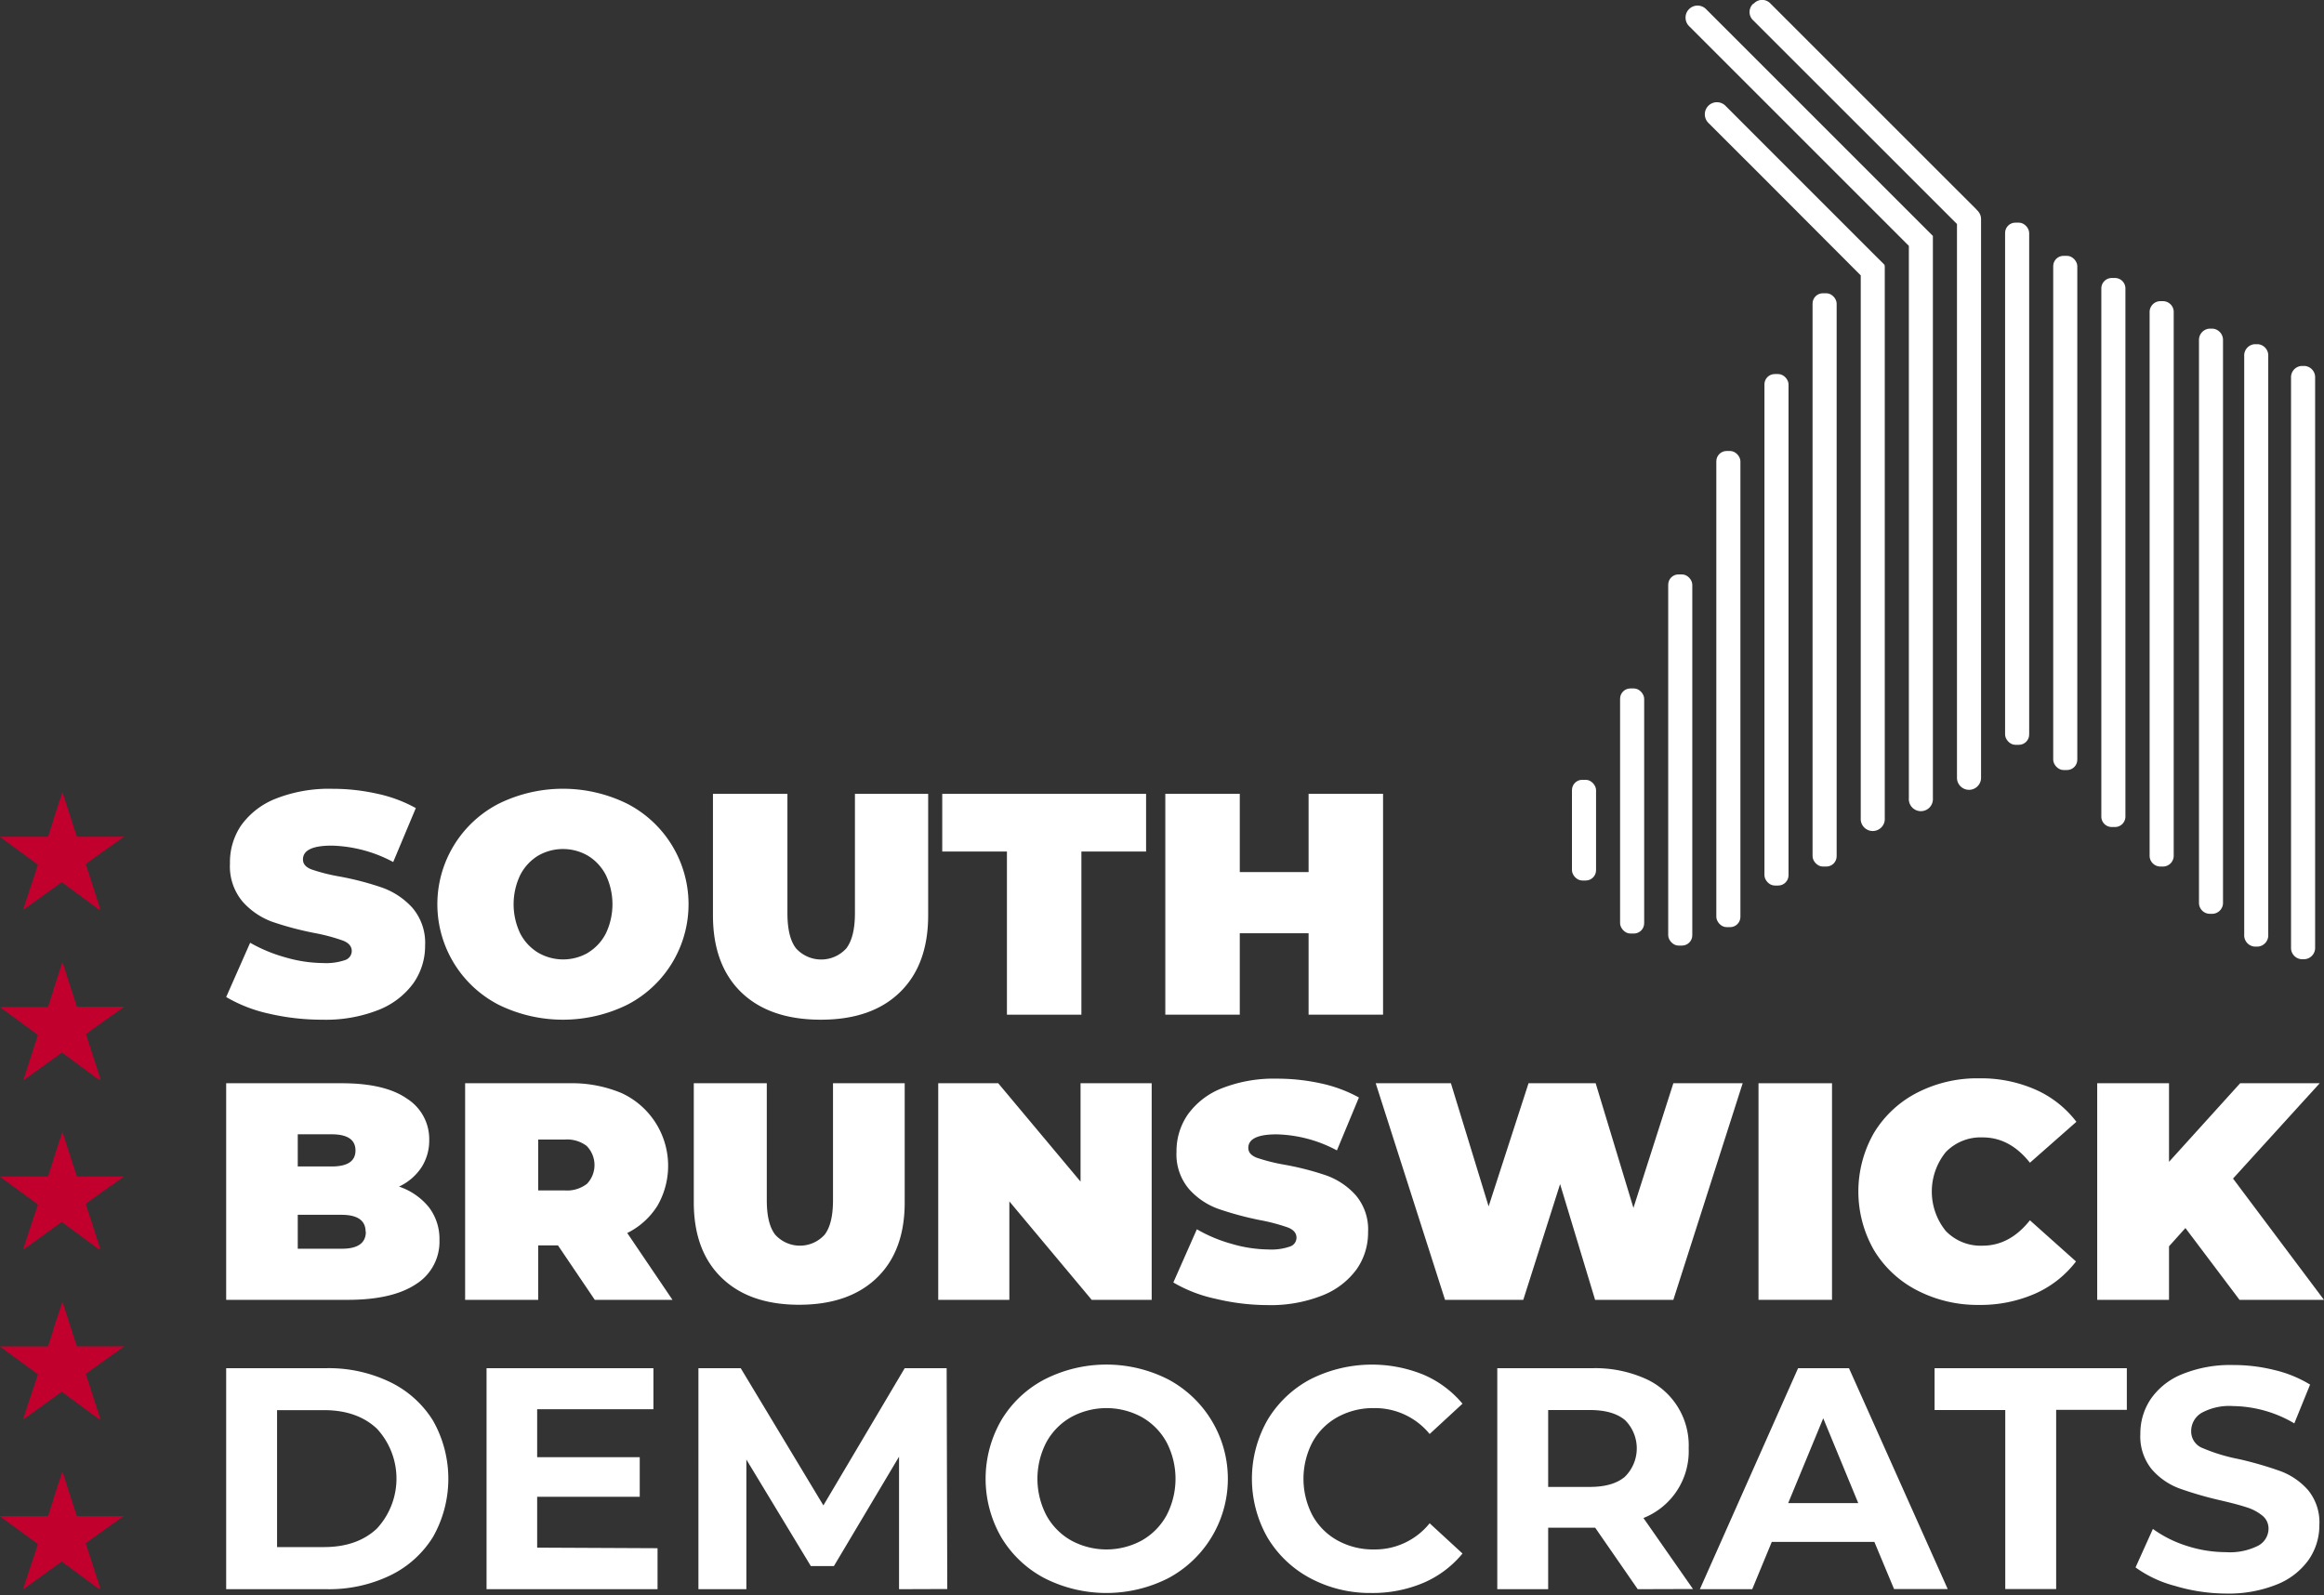
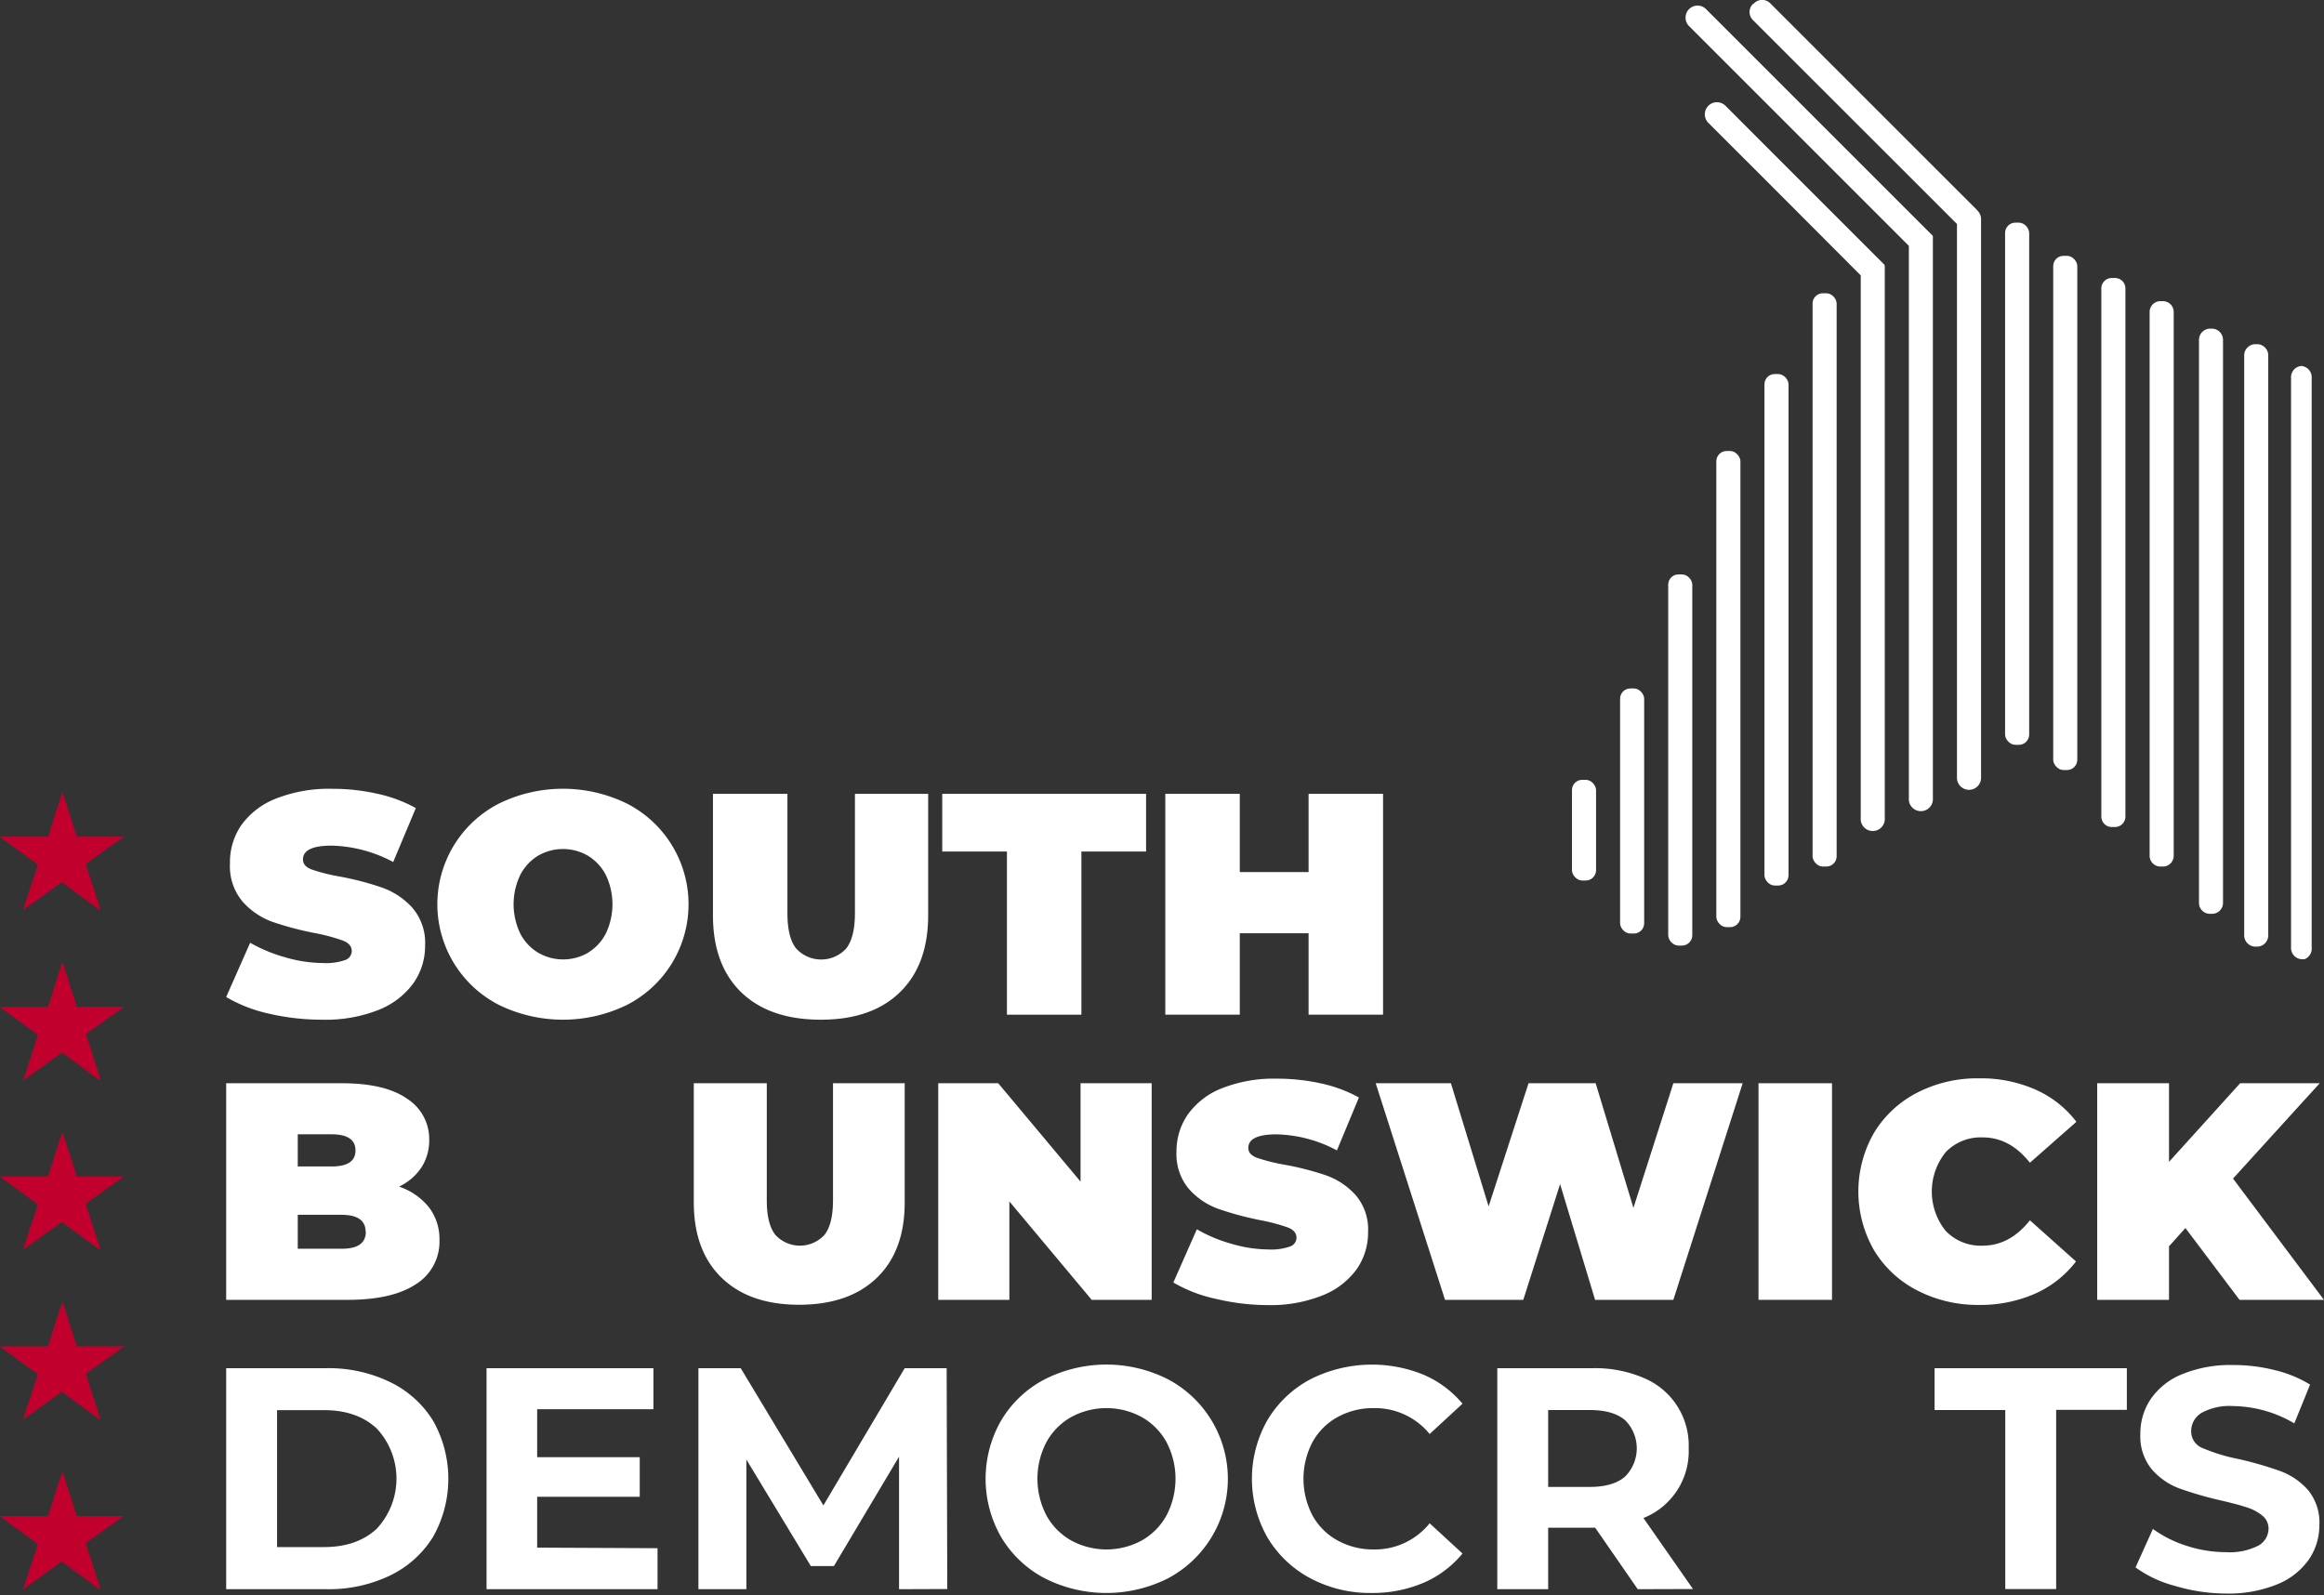
<svg xmlns="http://www.w3.org/2000/svg" viewBox="0 0 411.01 282.15">
  <rect x="0" y="0" width="411.01" height="282.15" fill="#333333" stroke="none" />
  <defs>
    <style>.cls-1{fill:#fff;}.cls-2{fill:#c2002e;}</style>
  </defs>
  <g id="Layer_2" data-name="Layer 2">
    <g id="Layer_2-2" data-name="Layer 2">
      <rect class="cls-1" x="278.01" y="137.93" width="4.26" height="17.81" rx="1.82" />
      <rect class="cls-1" x="286.52" y="121.77" width="4.26" height="43.35" rx="1.82" />
      <rect class="cls-1" x="295.03" y="101.6" width="4.26" height="65.65" rx="1.82" />
      <rect class="cls-1" x="303.54" y="79.77" width="4.26" height="84.22" rx="1.82" />
      <rect class="cls-1" x="312.05" y="66.16" width="4.26" height="90.47" rx="1.82" />
      <rect class="cls-1" x="320.56" y="51.87" width="4.26" height="101.4" rx="1.82" />
      <path class="cls-1" d="M341.84,41.73V141.2a2.13,2.13,0,1,1-4.25,0V43.49L298.72,4.62a2.09,2.09,0,0,1-.62-1.51,2.09,2.09,0,0,1,.62-1.5,2.12,2.12,0,0,1,3,0Z" />
      <path class="cls-1" d="M350.36,38.75v98.82a2.13,2.13,0,1,1-4.26,0V39.62L310,3.54a2,2,0,0,1,0-2.82L310.2.6a2,2,0,0,1,2.89,0l9.7,9.7L349.5,37l.16.19.08.06.17.21A2.13,2.13,0,0,1,350.36,38.75Z" />
      <path class="cls-1" d="M333.33,47.38v97.33a2.13,2.13,0,1,1-4.25,0v-96h0L311.76,31.35l-9.64-9.63a2.13,2.13,0,0,1,3.05-3l9.58,9.59,17,17L333,46.55l.28.29A1.9,1.9,0,0,1,333.33,47.38Z" />
      <rect class="cls-1" x="354.61" y="39.38" width="4.26" height="92.36" rx="1.82" />
      <rect class="cls-1" x="363.12" y="45.25" width="4.26" height="90.95" rx="1.82" />
      <path class="cls-1" d="M374.06,146.28h-.6a1.85,1.85,0,0,1-1.83-1.87V51.05a1.85,1.85,0,0,1,1.83-1.88h.6a1.85,1.85,0,0,1,1.83,1.88v93.36A1.85,1.85,0,0,1,374.06,146.28Z" />
      <path class="cls-1" d="M382.58,153.27H382a1.92,1.92,0,0,1-1.83-2v-96a1.92,1.92,0,0,1,1.83-2h.61a1.91,1.91,0,0,1,1.82,2v96A1.91,1.91,0,0,1,382.58,153.27Z" />
      <path class="cls-1" d="M391.33,161.63h-.61a1.94,1.94,0,0,1-1.82-2V60.13a2,2,0,0,1,1.82-2h.61a2,2,0,0,1,1.82,2V159.6A1.94,1.94,0,0,1,391.33,161.63Z" />
      <path class="cls-1" d="M399.33,167.43h-.61a2,2,0,0,1-1.82-2.11V63a2,2,0,0,1,1.82-2.12h.61A2,2,0,0,1,401.15,63V165.32A2,2,0,0,1,399.33,167.43Z" />
-       <path class="cls-1" d="M407.57,169.66H407a2,2,0,0,1-1.82-2.09V66.81A2,2,0,0,1,407,64.73h.61a2,2,0,0,1,1.83,2.08V167.57A2,2,0,0,1,407.57,169.66Z" />
+       <path class="cls-1" d="M407.57,169.66H407a2,2,0,0,1-1.82-2.09V66.81A2,2,0,0,1,407,64.73a2,2,0,0,1,1.83,2.08V167.57A2,2,0,0,1,407.57,169.66Z" />
      <line class="cls-1" x1="312.99" y1="48.66" x2="312.62" y2="48.86" />
      <path class="cls-1" d="M47.52,179.28A25.76,25.76,0,0,1,40,176.35l4.24-9.6a27.06,27.06,0,0,0,6.25,2.59,24.51,24.51,0,0,0,6.65,1,10.33,10.33,0,0,0,3.9-.53,1.7,1.7,0,0,0,1.17-1.59c0-.82-.51-1.43-1.53-1.84a32.49,32.49,0,0,0-5-1.34,56.46,56.46,0,0,1-7.54-2,13,13,0,0,1-5.24-3.57,9.69,9.69,0,0,1-2.23-6.73A11.62,11.62,0,0,1,42.64,146a13.69,13.69,0,0,1,6.17-4.75,25.64,25.64,0,0,1,10-1.73,36,36,0,0,1,7.9.87,24.72,24.72,0,0,1,6.83,2.54l-4,9.54a24.27,24.27,0,0,0-10.88-2.9q-5.08,0-5.08,2.45c0,.79.5,1.37,1.51,1.76a32.22,32.22,0,0,0,5,1.26A52.19,52.19,0,0,1,67.59,157a13.2,13.2,0,0,1,5.33,3.55,9.52,9.52,0,0,1,2.26,6.69,11.43,11.43,0,0,1-2.07,6.67A13.94,13.94,0,0,1,67,178.61a25.34,25.34,0,0,1-10,1.75A41.33,41.33,0,0,1,47.52,179.28Z" />
      <path class="cls-1" d="M88.23,177.74a20,20,0,0,1,0-35.6,25.72,25.72,0,0,1,22.66,0,20,20,0,0,1,0,35.6,25.81,25.81,0,0,1-22.66,0ZM104,168.5a8.5,8.5,0,0,0,3.15-3.4,12,12,0,0,0,0-10.32,8.59,8.59,0,0,0-3.15-3.41,8.8,8.8,0,0,0-8.87,0A8.62,8.62,0,0,0,92,154.78a12,12,0,0,0,0,10.32,8.52,8.52,0,0,0,3.16,3.4,8.8,8.8,0,0,0,8.87,0Z" />
      <path class="cls-1" d="M131.09,175.51q-5-4.86-5-13.62V140.41h13.17V161.5q0,4.31,1.53,6.25a6,6,0,0,0,8.88,0q1.53-2,1.53-6.25V140.41h12.95v21.48q0,8.76-5,13.62t-14,4.85Q136.12,180.36,131.09,175.51Z" />
      <path class="cls-1" d="M178.08,150.62H166.64V140.41h36.05v10.21H191.25v28.85H178.08Z" />
      <path class="cls-1" d="M244.6,140.41v39.06H231.43v-14.4H219.26v14.4H206.09V140.41h13.17v13.84h12.17V140.41Z" />
      <path class="cls-1" d="M75.86,213.54a9.22,9.22,0,0,1,1.86,5.8,8.84,8.84,0,0,1-4.16,7.8q-4.16,2.76-12,2.77H40V191.6H60.43q7.67,0,11.57,2.74a8.46,8.46,0,0,1,3.91,7.28,8.8,8.8,0,0,1-1.34,4.81,9.63,9.63,0,0,1-4,3.45A11.52,11.52,0,0,1,75.86,213.54Zm-23.2-12.91v5.69h6q4.22,0,4.21-2.84t-4.21-2.85Zm12,17.24c0-2-1.43-3-4.27-3H52.66v6h7.77C63.27,220.88,64.7,219.87,64.7,217.87Z" />
-       <path class="cls-1" d="M98.68,220.28h-3.5v9.63H82.26V191.6H100.7a22.75,22.75,0,0,1,9.25,1.75,14.16,14.16,0,0,1,6.35,19.87,13.19,13.19,0,0,1-5.37,4.87l8,11.82H105.19Zm5.14-17.54a5.71,5.71,0,0,0-3.94-1.18h-4.7v9h4.7a5.76,5.76,0,0,0,3.94-1.18,4.81,4.81,0,0,0,0-6.62Z" />
      <path class="cls-1" d="M127.62,226q-4.92-4.76-4.92-13.35V191.6h12.91v20.69q0,4.22,1.51,6.12a5.89,5.89,0,0,0,8.7,0q1.5-1.91,1.5-6.12V191.6H160v21.07q0,8.6-4.93,13.35t-13.73,4.76Q132.54,230.78,127.62,226Z" />
      <path class="cls-1" d="M203.68,191.6v38.31H193.07L178.51,212.5v17.41H165.93V191.6h10.61L191.1,209V191.6Z" />
      <path class="cls-1" d="M214.93,229.71a25,25,0,0,1-7.42-2.87l4.16-9.41A26.21,26.21,0,0,0,217.8,220a23.87,23.87,0,0,0,6.51,1,10,10,0,0,0,3.83-.52,1.65,1.65,0,0,0,1.15-1.56q0-1.2-1.5-1.8a33.38,33.38,0,0,0-5-1.32,56.54,56.54,0,0,1-7.38-2,12.65,12.65,0,0,1-5.15-3.51,9.48,9.48,0,0,1-2.19-6.59,11.37,11.37,0,0,1,2-6.57,13.39,13.39,0,0,1,6.05-4.65,25.09,25.09,0,0,1,9.76-1.69,35.87,35.87,0,0,1,7.75.84,24.67,24.67,0,0,1,6.7,2.49l-3.89,9.36a23.66,23.66,0,0,0-10.67-2.84q-5,0-5,2.4c0,.77.5,1.34,1.48,1.73a32.16,32.16,0,0,0,4.87,1.23,50.7,50.7,0,0,1,7.39,1.89,12.79,12.79,0,0,1,5.22,3.47,9.33,9.33,0,0,1,2.22,6.57,11.29,11.29,0,0,1-2,6.54,13.66,13.66,0,0,1-6.05,4.65,24.76,24.76,0,0,1-9.77,1.72A39.7,39.7,0,0,1,214.93,229.71Z" />
      <path class="cls-1" d="M308.2,191.6l-12.26,38.31H282.1l-6.19-20.47-6.51,20.47H255.56L243.3,191.6h13.3l6.67,21.78,7.06-21.78H282.2l6.68,22.05,7.06-22.05Z" />
      <path class="cls-1" d="M311,191.6H324v38.31H311Z" />
      <path class="cls-1" d="M339.06,228.24a19.08,19.08,0,0,1-7.64-7.12,20.86,20.86,0,0,1,0-20.74,19.13,19.13,0,0,1,7.64-7.11A23.19,23.19,0,0,1,350,190.73a23.93,23.93,0,0,1,10,2,18.46,18.46,0,0,1,7.22,5.69L359,205.66q-3.55-4.49-8.37-4.48a8.56,8.56,0,0,0-6.51,2.6,11.08,11.08,0,0,0,0,13.95,8.56,8.56,0,0,0,6.51,2.6q4.81,0,8.37-4.49l8.15,7.28a18.46,18.46,0,0,1-7.22,5.69,24.09,24.09,0,0,1-10,2A23.31,23.31,0,0,1,339.06,228.24Z" />
      <path class="cls-1" d="M386.5,217.21l-2.9,3.23v9.47H370.9V191.6h12.7v13.9l12.58-13.9h14.07l-15.33,16.86L411,229.91H396.07Z" />
      <path class="cls-1" d="M40,242H57.71A24.92,24.92,0,0,1,69,244.46a18.3,18.3,0,0,1,7.59,6.83,20.88,20.88,0,0,1,0,20.54A18.23,18.23,0,0,1,69,278.66a24.92,24.92,0,0,1-11.24,2.43H40Zm17.3,31.64q5.87,0,9.35-3.27a13,13,0,0,0,0-17.68q-3.49-3.27-9.35-3.27H49v24.22Z" />
      <path class="cls-1" d="M116.29,273.84v7.25H86.05V242h29.51v7.26H95v8.48h18.14v7H95v9Z" />
      <path class="cls-1" d="M159,281.09,159,257.65,147.48,277H143.4L132,258.16v22.93h-8.48V242H131l14.62,24.27L160,242h7.42l.11,39.06Z" />
      <path class="cls-1" d="M184.72,279.14a19.42,19.42,0,0,1-7.64-7.23,20.72,20.72,0,0,1,0-20.7,19.33,19.33,0,0,1,7.64-7.22,24.11,24.11,0,0,1,21.9,0,19.93,19.93,0,0,1,0,35.15,24.19,24.19,0,0,1-21.9,0Zm17.21-6.67a11.4,11.4,0,0,0,4.38-4.44,14,14,0,0,0,0-12.94,11.4,11.4,0,0,0-4.38-4.44,13.06,13.06,0,0,0-12.49,0,11.33,11.33,0,0,0-4.38,4.44,14,14,0,0,0,0,12.94,11.33,11.33,0,0,0,4.38,4.44,13.06,13.06,0,0,0,12.49,0Z" />
      <path class="cls-1" d="M231.75,279.16a19.43,19.43,0,0,1-7.58-7.19,21,21,0,0,1,0-20.82,19.43,19.43,0,0,1,7.58-7.19,24.16,24.16,0,0,1,20-.81,18.46,18.46,0,0,1,6.9,5.13l-5.81,5.36a12.47,12.47,0,0,0-9.82-4.58,13,13,0,0,0-6.47,1.59,11.29,11.29,0,0,0-4.44,4.44,14,14,0,0,0,0,12.94,11.29,11.29,0,0,0,4.44,4.44,13,13,0,0,0,6.47,1.59,12.4,12.4,0,0,0,9.82-4.63l5.81,5.35a18.18,18.18,0,0,1-6.92,5.19,23,23,0,0,1-9.21,1.79A22.45,22.45,0,0,1,231.75,279.16Z" />
      <path class="cls-1" d="M289.64,281.09l-7.53-10.88H273.8v10.88h-9V242h16.9a21.75,21.75,0,0,1,9,1.73,12.91,12.91,0,0,1,7.95,12.44,12.7,12.7,0,0,1-8,12.33l8.76,12.56Zm-2.29-29.94c-1.41-1.17-3.48-1.75-6.19-1.75H273.8V263h7.36c2.71,0,4.78-.59,6.19-1.78a7.05,7.05,0,0,0,0-10.08Z" />
-       <path class="cls-1" d="M331.49,272.72H313.35l-3.46,8.37h-9.26L318,242H327l17.46,39.06h-9.49Zm-2.85-6.86-6.19-15-6.2,15Z" />
      <path class="cls-1" d="M354.64,249.4h-12.5V242h34v7.37h-12.5v31.69h-9Z" />
      <path class="cls-1" d="M384.63,280.5a20.91,20.91,0,0,1-6.95-3.26l3.07-6.81a20.82,20.82,0,0,0,6,3,22.54,22.54,0,0,0,6.92,1.11,11.08,11.08,0,0,0,5.69-1.14,3.44,3.44,0,0,0,1.84-3,2.91,2.91,0,0,0-1.09-2.32,8.21,8.21,0,0,0-2.78-1.47c-1.14-.38-2.67-.78-4.61-1.23a64.18,64.18,0,0,1-7.31-2.12,12,12,0,0,1-4.88-3.4,9.2,9.2,0,0,1-2-6.25,10.87,10.87,0,0,1,1.85-6.17,12.32,12.32,0,0,1,5.55-4.38,22.59,22.59,0,0,1,9.06-1.62,29.81,29.81,0,0,1,7.31.9,21.56,21.56,0,0,1,6.25,2.56l-2.79,6.86a21.84,21.84,0,0,0-10.82-3.06,10.24,10.24,0,0,0-5.61,1.22,3.75,3.75,0,0,0-1.81,3.24,3.15,3.15,0,0,0,2.09,3,31.8,31.8,0,0,0,6.39,1.93,64.18,64.18,0,0,1,7.31,2.12,12.15,12.15,0,0,1,4.88,3.35,9,9,0,0,1,2,6.19,10.71,10.71,0,0,1-1.87,6.11,12.62,12.62,0,0,1-5.61,4.38,22.82,22.82,0,0,1-9.1,1.62A31.83,31.83,0,0,1,384.63,280.5Z" />
      <path class="cls-2" d="M21.93,268.27h-.09l.14-.1h0c0-.05-.06,0-.08,0H13.58s0,0,0-.06q-1.19-3.63-2.35-7.28l-.18-.57a.22.22,0,0,0,0,.11.54.54,0,0,0,0-.11s0,0,0,0h0v0a.34.34,0,0,0-.05.14l-1.32,4-.3.93a1,1,0,0,1,0,.1c-.17.53-.34,1.06-.52,1.59,0,.11-.06.22-.1.33s-.15.49-.24.72v0a.14.14,0,0,1-.15.1H2.66c-.86,0-1.72,0-2.58,0a.12.12,0,0,0-.08,0l.06,0,0,0h0s-.06,0-.07,0,0,0,0,0,0,0,0,0,.05.05.07.07l6.26,4.59a2.48,2.48,0,0,1,.36.28l0,.1c-.64,1.94-1.29,3.88-1.93,5.82-.21.66-.43,1.32-.64,2h0s.06,0,.09,0l0,0a.29.29,0,0,0,0,.09.78.78,0,0,0,.1-.15l6.58-4.74a.13.13,0,0,1,.08,0l0,0,6.16,4.54.48.36a.28.28,0,0,0-.05-.11l-.17-.23.1.07.15.21s0,0,.05,0a.34.34,0,0,0-.05-.14h0s0,0,0,0,0,0,.06,0,0,0,0-.05l0,0a.16.16,0,0,0,0-.1c-.8-2.46-1.59-4.92-2.39-7.38a2.23,2.23,0,0,1-.13-.44l.08-.06,1.35-1,.43-.3c.47-.31.92-.66,1.39-1l1.33-.94c.71-.48,1.4-1,2.1-1.48,0,0,.06,0,.06-.06ZM11,260.34v0h0S11,260.35,11,260.34Z" />
      <path class="cls-2" d="M21.93,238.23h-.09l.14-.1h0c0-.05-.06,0-.08,0H13.58a.43.43,0,0,0,0-.05q-1.19-3.64-2.35-7.29l-.18-.57a.23.23,0,0,0,0,.11.54.54,0,0,0,0-.11s0,0,0,0h0v0a.34.34,0,0,0-.05.14l-1.32,4-.3.94,0,.09c-.17.53-.34,1.06-.52,1.59,0,.11-.06.22-.1.33s-.15.49-.24.73h0a.14.14,0,0,1-.15.1H4.28c-.54,0-1.08,0-1.62,0-.86,0-1.72,0-2.58,0a.09.09,0,0,0-.08,0l.06,0,0,0h0s-.06,0-.07,0,0,0,0,0a0,0,0,0,1,0,0s.05,0,.07.07l6.26,4.59a2.48,2.48,0,0,1,.36.28l0,.1c-.64,1.94-1.29,3.88-1.93,5.82-.21.66-.43,1.32-.64,2h0s.06,0,.09,0l0,0a.29.29,0,0,0,0,.09.56.56,0,0,0,.1-.15l6.58-4.74.08,0,0,0,6.16,4.53.48.36a.31.31,0,0,0-.05-.1l-.17-.24.1.08.15.2s0,0,.05.05a.33.33,0,0,0-.05-.15h0s0,0,0,0,0,0,.06,0,0,0,0-.05,0,0,0,0,0-.07,0-.1c-.8-2.46-1.59-4.92-2.39-7.38a2,2,0,0,1-.13-.44l.08,0,1.35-1,.43-.3c.47-.32.92-.67,1.39-1s.88-.63,1.33-.94c.71-.48,1.4-1,2.1-1.48,0,0,.06,0,.06-.06ZM11,230.31v0h0Z" />
      <path class="cls-2" d="M21.93,208.19h-.09l.14-.1h0s-.06,0-.08,0H13.58a.43.43,0,0,1,0-.05q-1.19-3.65-2.35-7.28l-.18-.57a.18.18,0,0,0,0,.1.31.31,0,0,0,0-.1s0,0,0,0h0v0a.48.48,0,0,0-.05.14l-1.32,4-.3.93,0,.09c-.17.53-.34,1.06-.52,1.6,0,.1-.06.21-.1.32s-.15.49-.24.73h0a.14.14,0,0,1-.15.1H4.28c-.54,0-1.08,0-1.62,0-.86,0-1.72,0-2.58,0a.06.06,0,0,0-.08,0l.06,0,0,0h0s-.06,0-.07,0,0,0,0,0h0s.05.05.07.07l6.26,4.59a2.48,2.48,0,0,1,.36.28l0,.1c-.64,1.94-1.29,3.88-1.93,5.83-.21.65-.43,1.31-.64,2h0s.06,0,.09,0l0,0a.24.24,0,0,0,0,.08.71.71,0,0,0,.1-.14l6.58-4.75.08,0,0,0,6.16,4.54.48.35a.31.31,0,0,0-.05-.1l-.17-.23.1.07.15.2s0,0,.05.05a.38.38,0,0,0-.05-.15h0s0,0,0,0,0,0,.06,0,0,0,0-.05,0,0,0,0,0-.06,0-.09c-.8-2.46-1.59-4.92-2.39-7.38a2.44,2.44,0,0,1-.13-.44l.08-.06,1.35-1,.43-.3c.47-.32.92-.66,1.39-1s.88-.63,1.33-.93c.71-.49,1.4-1,2.1-1.49,0,0,.06,0,.06-.06ZM11,200.27v0h0Z" />
      <path class="cls-2" d="M21.93,178.16h-.09l.14-.1h0c0-.05-.06,0-.08,0H13.58s0,0,0-.06c-.79-2.43-1.57-4.85-2.35-7.28l-.18-.57a.2.2,0,0,0,0,.1.47.47,0,0,0,0-.1s0,0,0,0h0a.48.48,0,0,0-.05.14l-1.32,4.05-.3.93a1,1,0,0,0,0,.1c-.17.53-.34,1.06-.52,1.59,0,.11-.06.22-.1.33s-.15.48-.24.72c0,0,0,0,0,0a.13.13,0,0,1-.15.1H4.28c-.54,0-1.08,0-1.62,0-.86,0-1.72,0-2.58,0,0,0,0,0-.08,0l.06,0,0,0s0,0,0,0-.06,0-.07,0,0,0,0,0h0a.12.12,0,0,0,.07.07l6.26,4.59a2.48,2.48,0,0,1,.36.28l0,.1L4.79,189c-.21.66-.43,1.31-.64,2h0s.06,0,.09,0l0,0a.29.29,0,0,0,0,.09l.1-.15,6.58-4.74a.13.13,0,0,1,.08,0l0,0,6.16,4.54.48.35a.31.31,0,0,0-.05-.1l-.17-.23.1.07.15.2s0,0,.05,0a.38.38,0,0,0-.05-.15l0,0s0,0,0,0,0,0,.06,0,0,0,0-.05l0,0a.16.16,0,0,0,0-.1c-.8-2.46-1.59-4.92-2.39-7.38a2.44,2.44,0,0,1-.13-.44l.08-.06,1.35-1,.43-.3c.47-.32.92-.66,1.39-1s.88-.63,1.33-.93c.71-.49,1.4-1,2.1-1.49,0,0,.06,0,.06,0ZM11,170.23v0h0S11,170.24,11,170.23Z" />
      <path class="cls-2" d="M21.93,148.12h-.09L22,148h0s-.06,0-.08,0H13.58s0,0,0-.06q-1.19-3.63-2.35-7.28l-.18-.57a.22.22,0,0,0,0,.11.37.37,0,0,0,0-.11s0,0,0,0h0v0a.34.34,0,0,0-.05.14l-1.32,4-.3.93,0,.1c-.17.53-.34,1.06-.52,1.59,0,.11-.06.22-.1.33s-.15.48-.24.72c0,0,0,0,0,0a.14.14,0,0,1-.15.1H4.28c-.54,0-1.08,0-1.62,0L.08,148A.12.12,0,0,0,0,148l.06,0,0,0h0s-.06,0-.07,0,0,0,0,0,0,0,0,0,.05.05.07.07l6.26,4.59a1.93,1.93,0,0,1,.36.28l0,.09c-.64,2-1.29,3.89-1.93,5.83-.21.66-.43,1.32-.64,2h0s.06,0,.09,0l0,0a.29.29,0,0,0,0,.09l.1-.15,6.58-4.74a.13.13,0,0,1,.08,0l0,0,6.16,4.54.48.36a.28.28,0,0,0-.05-.11l-.17-.23.1.07.15.21s0,0,.05,0a.44.44,0,0,0-.05-.15l0,0s0,0,0,0,0,0,.06,0,0,0,0,0a0,0,0,0,1,0,0,.16.16,0,0,0,0-.1c-.8-2.46-1.59-4.92-2.39-7.38a2.23,2.23,0,0,1-.13-.44l.08-.06,1.35-1,.43-.3c.47-.31.92-.66,1.39-1s.88-.62,1.33-.93c.71-.49,1.4-1,2.1-1.48,0,0,.06,0,.06-.06ZM11,140.19v0h0S11,140.2,11,140.19Z" />
      <polygon class="cls-2" points="4.54 282.13 4.54 282.13 4.54 282.13 4.54 282.13 4.54 282.13" />
      <path class="cls-2" d="M4.53,282.15v0h0Z" />
      <path class="cls-2" d="M4.53,249.63v0h0Z" />
      <polygon class="cls-2" points="4.54 249.61 4.54 249.61 4.54 249.61 4.54 249.61 4.54 249.61" />
      <path class="cls-2" d="M4.53,217.11v0h0Z" />
      <polygon class="cls-2" points="4.54 217.09 4.54 217.09 4.54 217.09 4.54 217.09 4.54 217.09" />
      <polygon class="cls-2" points="4.54 184.57 4.54 184.57 4.54 184.57 4.54 184.57 4.54 184.57" />
      <path class="cls-2" d="M4.53,184.59v0h0Z" />
      <polygon class="cls-2" points="4.54 152.05 4.54 152.05 4.54 152.05 4.54 152.05 4.54 152.05" />
      <path class="cls-2" d="M4.53,152.07v0h0Z" />
    </g>
  </g>
</svg>